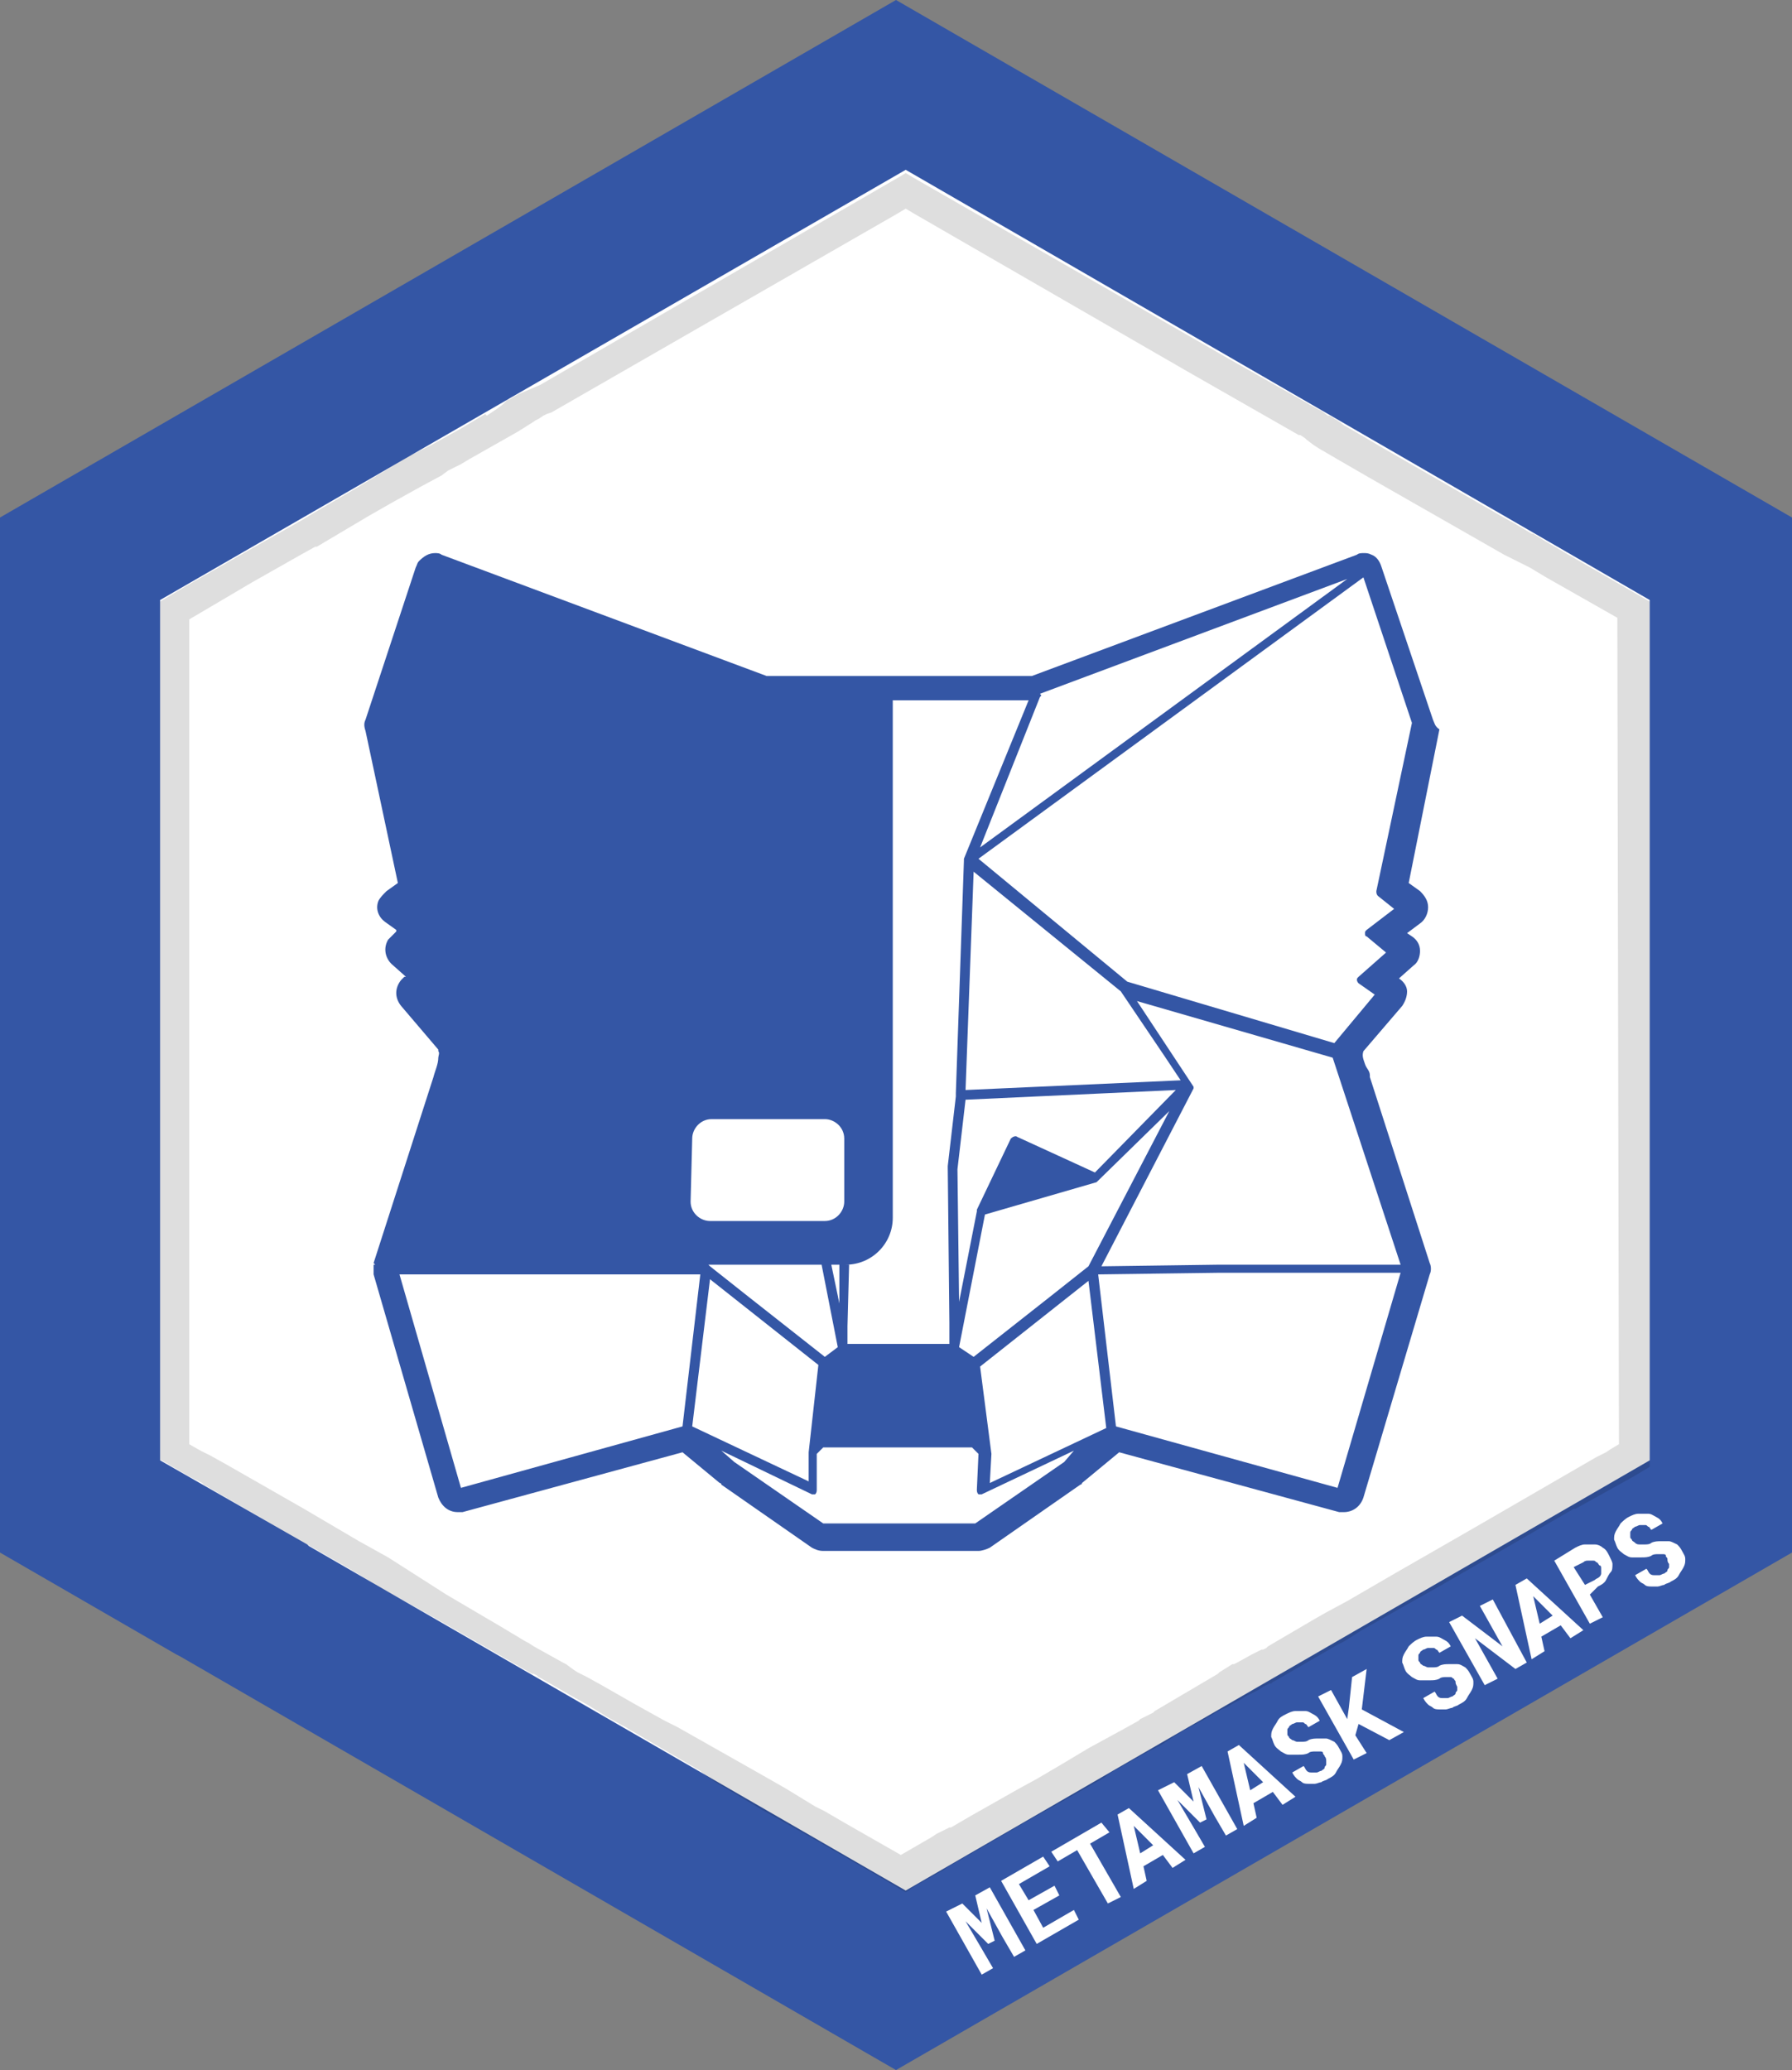
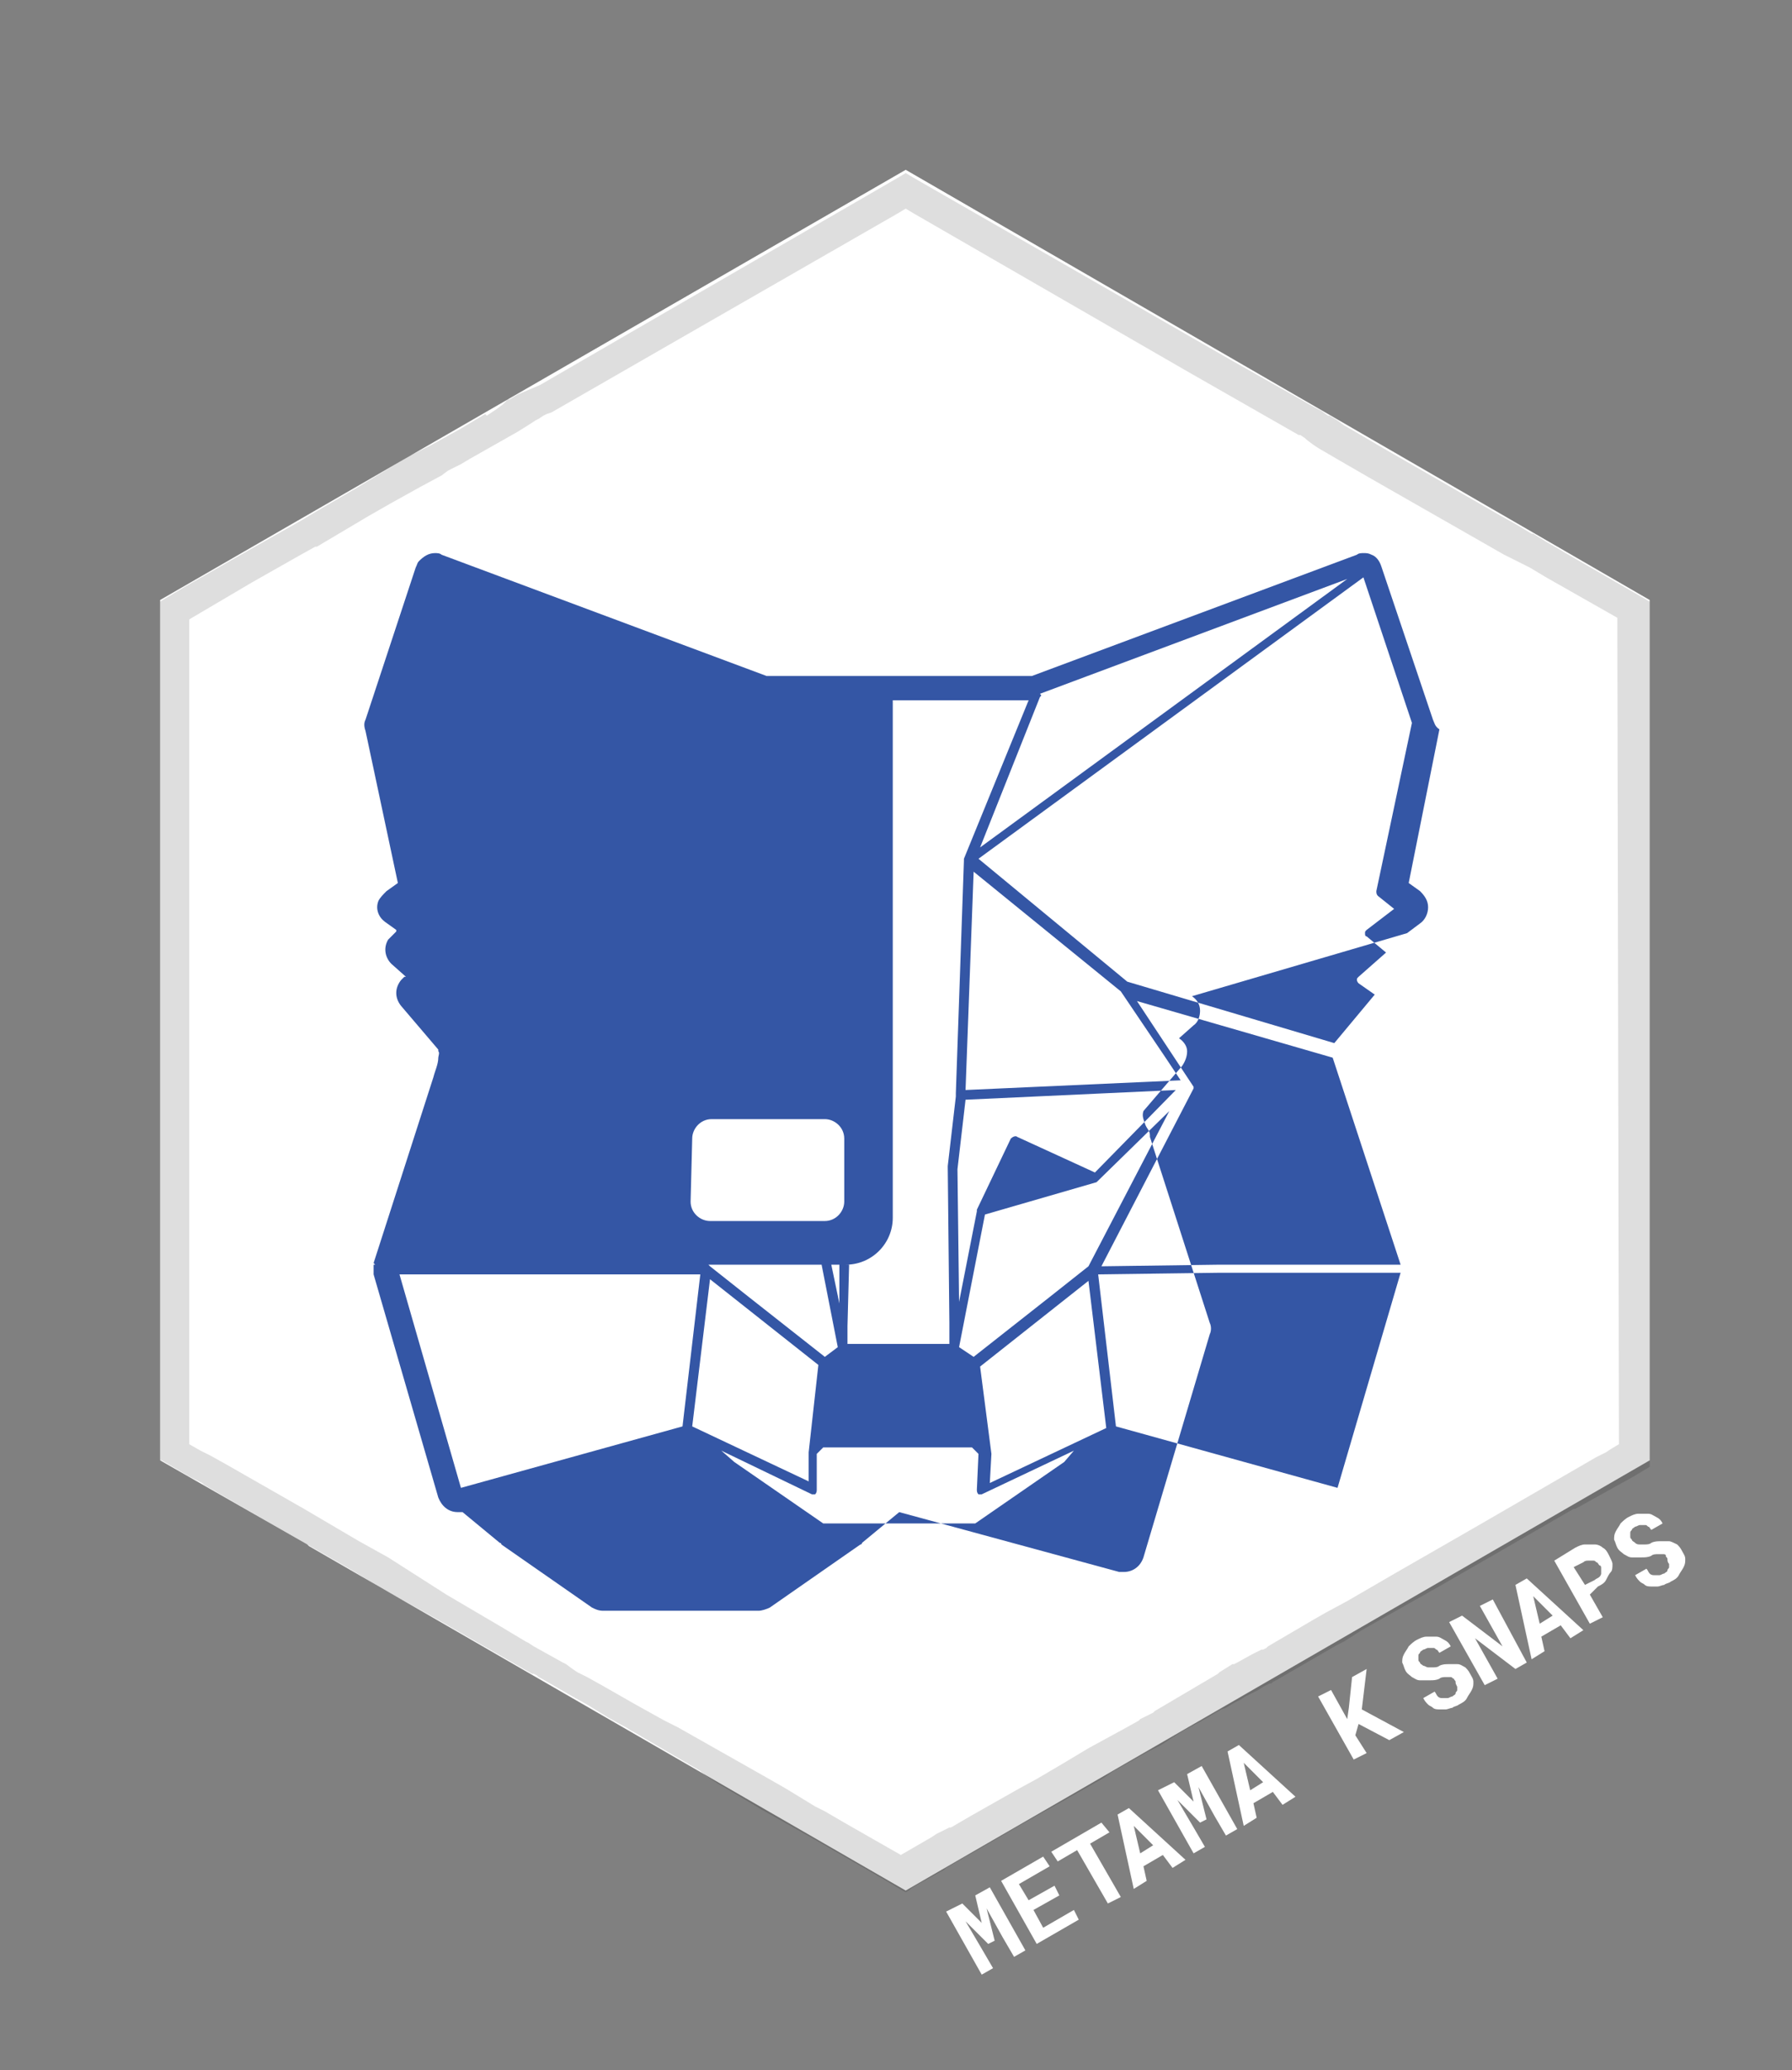
<svg xmlns="http://www.w3.org/2000/svg" version="1.1" id="Layer_12" x="0px" y="0px" viewBox="0 0 110.8 128" style="enable-background:new 0 0 110.8 128;" xml:space="preserve">
  <rect x="0" y="0" width="110.8" height="128" fill="#808080" stroke="none" />
  <style type="text/css">
	.st0{fill:#3456A5;}
	.st1{fill:#FFFFFF;}
	.st2{opacity:0.13;enable-background:new    ;}
</style>
  <g id="Layer_63_2_">
-     <polygon class="st0" points="110.8,32 110.8,96 55.4,128 11.1,102.4 10.9,102.3 0,96 0,32 55.4,0  " />
-   </g>
+     </g>
  <g id="Layer_63_1_">
    <polygon class="st1" points="102,37.1 102,90.3 56,116.9 19.1,95.6 19,95.5 9.9,90.3 9.9,37.1 56,10.5  " />
  </g>
  <g id="Layer_2_2_">
    <g id="Layer_16_2_">
      <path class="st2" d="M96.8,34.2l-0.5-0.3l-0.7-0.4L94.8,33h-0.1l-0.5-0.3l-0.5-0.3l-0.9-0.5l-7.3-4.2l-1.7-1l-0.7-0.4L82.7,26    l-0.5-0.3h-0.1l-0.4-0.3l-0.4-0.2l-5.3-3L56.5,11L56,10.7L55.5,11l-17.1,9.9l-5,2.9L32,24.4l-0.5,0.3h-0.1l0,0L31.1,25l-0.4,0.3    l-0.3,0.2l-0.3,0.2L30,25.6l-1.5,0.9l0,0l-1.8,1l0,0l-0.6,0.3l-0.8,0.4l0,0l0,0l-3.3,2l0,0l-2.4,1.4l-1,0.6l-3,1.7l-4.2,2.4    l-1.5,0.9v53.1H10l1.7,1l0.8,0.4l0.1,0.1l4.3,2.5l0.7,0.4l4,2.3l0.5,0.3l1.3,0.8l3.4,1.9l5.4,3.1l0.7,0.4H33l0.2,0.1l0.1,0.1    l0.2,0.1l0,0l1.9,1.1l0.9,0.5l1.3,0.8l0.9,0.5l0.2,0.1L39,107l0.2,0.1l0.5,0.3l3.6,2.1l0.1,0.1l0.4,0.3l0.6,0.4l0.7,0.4l0,0    l0.5,0.3l1.5,0.9l3.2,1.8l4.5,2.6l1,0.6L56,117l0,0l0.2-0.1l0.1-0.1l0,0l0.3-0.2l1.8-1l0.1-0.1l0.7-0.4l0.5-0.3l0.2-0.1l3.8-2.2    l2.5-1.4l0.7-0.4l0.7-0.4l0.7-0.4l0.4-0.3l2.3-1.3l0.4-0.2l0,0l0.2-0.1l0.2-0.1l0.6-0.4l0.8-0.5l1.3-0.7L75,106l0,0l0.5-0.3l0,0    l0.3-0.1l0.5-0.3l0.4-0.2l0.3-0.2l0.6-0.3l0.2-0.1l0.3-0.2l0.4-0.2l0,0h0.1l0.1-0.1l0.2-0.1l3.8-2.2l0.4-0.2l1.1-0.7l3-1.7    l1.6-0.9l8.5-4.9l0,0h0.1l2.7-1.5l0.9-0.5l1-0.6V37.2L96.8,34.2z M100.1,89.3l-0.5,0.3l-0.3,0.2l-0.6,0.3l-7.6,4.4l-4.7,2.7    L83.3,99L82,99.7l-0.7,0.4l-2.9,1.7l-0.1,0.1l-0.2,0.1l-0.1,0l-0.6,0.3l-0.9,0.5l-0.2,0.1h-0.1l-0.8,0.5l-0.1,0.1l-3.9,2.3    l-0.1,0.1l-0.8,0.4l-0.1,0.1l-0.9,0.5l-2.2,1.2l-1.5,0.9l-1.7,1l-1.1,0.6l-3,1.7l-1.2,0.7h-0.1l0,0l-0.8,0.4l-0.3,0.2l-1.9,1.1    l-3.5-2L51,112l-0.6-0.3l-1.8-1.1l-0.7-0.4l-0.7-0.4l-5.3-3l-0.8-0.4l0,0l-1.8-1l-2.1-1.2l-0.9-0.5l-0.6-0.3l-0.3-0.2l-0.4-0.3    l-0.2-0.1l-1.8-1l-0.3-0.2l-0.2-0.1l-1.5-0.9l-3.4-2L24,96.3l-1.8-1l-3.4-2l-4.9-2.8L13,90l-0.4-0.2l-0.2-0.1l-0.7-0.4v-51    l3.9-2.3l3-1.7l0.9-0.5l0,0h0.1l3.2-1.9l0,0l1.4-0.8l0,0l1.8-1l1.3-0.7l0.4-0.3l0,0l0.8-0.4l0.5-0.3l0,0l3-1.7l0,0l0.8-0.5    l0.3-0.2l0.2-0.1l0.3-0.2l0.2-0.1l0.3-0.1l0,0l8-4.6l13.4-7.7l0.5-0.3l0.5,0.3l16.8,9.7l7,4h0.1l0.3,0.2l0.1,0.1l0.4,0.3l0.3,0.2    l1.2,0.7l1.9,1.1l7,4l1.4,0.8l0.6,0.3l0,0l0.8,0.4l0.2,0.1l0.5,0.3l0.5,0.3l4.4,2.5L100.1,89.3L100.1,89.3z" />
    </g>
  </g>
-   <path class="st0" d="M88.6,44.5L85.4,35c-0.1-0.3-0.3-0.6-0.6-0.7c-0.2-0.1-0.3-0.1-0.5-0.1c-0.1,0-0.3,0-0.4,0.1l-20.1,7.5h-8.6  l0,0l0,0h-7.8l0,0l-20.1-7.5c-0.1-0.1-0.3-0.1-0.4-0.1c-0.4,0-0.7,0.2-1,0.5c-0.1,0.1-0.1,0.2-0.2,0.4l-3.1,9.4  c-0.1,0.2-0.1,0.4,0,0.7l2,9.4l0,0l-0.7,0.5c-0.2,0.2-0.4,0.4-0.5,0.6c-0.2,0.5,0,1,0.4,1.3l0.7,0.5v0.1l-0.2,0.2  c-0.1,0.1-0.2,0.2-0.3,0.3c-0.3,0.5-0.2,1.1,0.2,1.5l0.9,0.8H25c-0.1,0.1-0.1,0.1-0.2,0.2c-0.4,0.5-0.4,1.1,0,1.6l2.3,2.7l0,0.1  c0.1,0.1,0,0.3,0,0.4c0,0.4-0.2,0.8-0.3,1.2l-3.7,11.5c0,0,0,0,0.1,0.1h-0.1c0,0.2,0,0.4,0,0.6l4,13.8c0.2,0.5,0.6,0.9,1.2,0.9  c0.1,0,0.2,0,0.3,0l13.6-3.7l2.3,1.9c0,0,0.1,0,0.1,0.1l5.6,3.9c0.2,0.1,0.4,0.2,0.7,0.2h9.6c0.2,0,0.5-0.1,0.7-0.2l5.6-3.9  c0,0,0.1,0,0.1-0.1l2.3-1.9l13.6,3.7c0.1,0,0.2,0,0.3,0c0.5,0,1-0.3,1.2-0.9l4.1-13.8c0.1-0.2,0.1-0.5,0-0.7l-3.7-11.5l0,0l0,0  c0,0,0,0,0-0.1l0,0c0-0.3-0.2-0.4-0.3-0.7c-0.1-0.3-0.2-0.5-0.1-0.8l0,0l2.4-2.8c0.2-0.3,0.3-0.6,0.3-0.9c0-0.3-0.2-0.6-0.5-0.8l0,0  l0.9-0.8c0.3-0.2,0.4-0.6,0.4-0.9c0-0.4-0.2-0.7-0.5-0.9L87,57.7l0.8-0.6c0.3-0.2,0.5-0.6,0.5-1s-0.2-0.7-0.5-1l-0.7-0.5l1.9-9.5  C88.7,44.9,88.7,44.7,88.6,44.5z M64.3,42.9l19-7.1L60.6,52.4l3.7-9.3C64.4,43,64.4,43,64.3,42.9z M55.2,75.3v-32h8.4l-4,9.8l0,0  v0.1l-0.5,14.4v0.2l-0.5,4.3v0.1l0.1,9.6v1.3h-6.3V82l0.1-3.8h-0.2C53.9,78.2,55.2,76.9,55.2,75.3z M67.7,72.5l-4.8-2.2  c-0.1-0.1-0.3,0-0.4,0.1l-2.1,4.4l0,0c0,0,0,0,0,0.1l-1.1,5.6l-0.1-8.2l0.5-4.3l13-0.6L67.7,72.5z M72.3,68.7l-5,9.6l-2.4,1.9  l-4.7,3.7l-0.9-0.6l1.6-8.2l6.9-2l0,0l0,0l0,0l0,0L72.3,68.7z M59.7,67.4l0.5-13.5l9.1,7.4l2.7,4l1,1.5L59.7,67.4z M42.8,70.4  c0-0.6,0.5-1.2,1.2-1.2h7c0.6,0,1.2,0.5,1.2,1.2v3.9c0,0.6-0.5,1.2-1.2,1.2h-7.1c-0.6,0-1.2-0.5-1.2-1.2L42.8,70.4L42.8,70.4z   M51.4,78.2h0.5v2v0.4L51.4,78.2z M51.8,83.3L51,83.9l-4.7-3.7l-2.4-1.9l-0.1-0.1h7L51.8,83.3z M28.5,92l-3.8-13.2h11.2h7.4  l-1.1,9.4L28.5,92z M42.8,88.2l1.1-9.1l6.7,5.3L50,89.8l0,0v1.8L42.8,88.2z M65.8,90.4l-5.5,3.8h-9.4l-5.5-3.8l-0.8-0.7l5.6,2.7h0.1  l0,0l0,0h0.1c0.1-0.1,0.1-0.2,0.1-0.3v-2.2l0.4-0.4h9.2l0.4,0.4l-0.1,2.2c0,0.1,0,0.2,0.1,0.3h0.1l0,0l0,0h0.1l5.7-2.7L65.8,90.4z   M61.2,91.7l0.1-1.8l0,0l-0.7-5.4l6.7-5.3l1.1,9.1L61.2,91.7z M82.7,92L69,88.2l-1.1-9.4l7.5-0.1h4.5h6.7L82.7,92z M86.6,78.2h-6.4  h-4.8l0,0l-7.3,0.1l5.7-11v-0.1l0,0l0,0l0,0l0,0l0,0l0,0l0,0l0,0l0,0l-3.5-5.3l12.1,3.5L86.6,78.2z M85.1,55.1c0,0.1,0,0.2,0.1,0.3  l1,0.8l-1.7,1.3c-0.1,0.1-0.1,0.1-0.1,0.2c0,0.1,0,0.2,0.1,0.2l1.2,1L84,60.4c-0.1,0.1-0.1,0.1-0.1,0.2c0,0.1,0.1,0.2,0.1,0.2l1,0.7  l-2.5,3l-12.8-3.8l-9.2-7.6l23.8-17.4l3,9L85.1,55.1z" />
+   <path class="st0" d="M88.6,44.5L85.4,35c-0.1-0.3-0.3-0.6-0.6-0.7c-0.2-0.1-0.3-0.1-0.5-0.1c-0.1,0-0.3,0-0.4,0.1l-20.1,7.5h-8.6  l0,0l0,0h-7.8l0,0l-20.1-7.5c-0.1-0.1-0.3-0.1-0.4-0.1c-0.4,0-0.7,0.2-1,0.5c-0.1,0.1-0.1,0.2-0.2,0.4l-3.1,9.4  c-0.1,0.2-0.1,0.4,0,0.7l2,9.4l0,0l-0.7,0.5c-0.2,0.2-0.4,0.4-0.5,0.6c-0.2,0.5,0,1,0.4,1.3l0.7,0.5v0.1l-0.2,0.2  c-0.1,0.1-0.2,0.2-0.3,0.3c-0.3,0.5-0.2,1.1,0.2,1.5l0.9,0.8H25c-0.1,0.1-0.1,0.1-0.2,0.2c-0.4,0.5-0.4,1.1,0,1.6l2.3,2.7l0,0.1  c0.1,0.1,0,0.3,0,0.4c0,0.4-0.2,0.8-0.3,1.2l-3.7,11.5c0,0,0,0,0.1,0.1h-0.1c0,0.2,0,0.4,0,0.6l4,13.8c0.2,0.5,0.6,0.9,1.2,0.9  c0.1,0,0.2,0,0.3,0l2.3,1.9c0,0,0.1,0,0.1,0.1l5.6,3.9c0.2,0.1,0.4,0.2,0.7,0.2h9.6c0.2,0,0.5-0.1,0.7-0.2l5.6-3.9  c0,0,0.1,0,0.1-0.1l2.3-1.9l13.6,3.7c0.1,0,0.2,0,0.3,0c0.5,0,1-0.3,1.2-0.9l4.1-13.8c0.1-0.2,0.1-0.5,0-0.7l-3.7-11.5l0,0l0,0  c0,0,0,0,0-0.1l0,0c0-0.3-0.2-0.4-0.3-0.7c-0.1-0.3-0.2-0.5-0.1-0.8l0,0l2.4-2.8c0.2-0.3,0.3-0.6,0.3-0.9c0-0.3-0.2-0.6-0.5-0.8l0,0  l0.9-0.8c0.3-0.2,0.4-0.6,0.4-0.9c0-0.4-0.2-0.7-0.5-0.9L87,57.7l0.8-0.6c0.3-0.2,0.5-0.6,0.5-1s-0.2-0.7-0.5-1l-0.7-0.5l1.9-9.5  C88.7,44.9,88.7,44.7,88.6,44.5z M64.3,42.9l19-7.1L60.6,52.4l3.7-9.3C64.4,43,64.4,43,64.3,42.9z M55.2,75.3v-32h8.4l-4,9.8l0,0  v0.1l-0.5,14.4v0.2l-0.5,4.3v0.1l0.1,9.6v1.3h-6.3V82l0.1-3.8h-0.2C53.9,78.2,55.2,76.9,55.2,75.3z M67.7,72.5l-4.8-2.2  c-0.1-0.1-0.3,0-0.4,0.1l-2.1,4.4l0,0c0,0,0,0,0,0.1l-1.1,5.6l-0.1-8.2l0.5-4.3l13-0.6L67.7,72.5z M72.3,68.7l-5,9.6l-2.4,1.9  l-4.7,3.7l-0.9-0.6l1.6-8.2l6.9-2l0,0l0,0l0,0l0,0L72.3,68.7z M59.7,67.4l0.5-13.5l9.1,7.4l2.7,4l1,1.5L59.7,67.4z M42.8,70.4  c0-0.6,0.5-1.2,1.2-1.2h7c0.6,0,1.2,0.5,1.2,1.2v3.9c0,0.6-0.5,1.2-1.2,1.2h-7.1c-0.6,0-1.2-0.5-1.2-1.2L42.8,70.4L42.8,70.4z   M51.4,78.2h0.5v2v0.4L51.4,78.2z M51.8,83.3L51,83.9l-4.7-3.7l-2.4-1.9l-0.1-0.1h7L51.8,83.3z M28.5,92l-3.8-13.2h11.2h7.4  l-1.1,9.4L28.5,92z M42.8,88.2l1.1-9.1l6.7,5.3L50,89.8l0,0v1.8L42.8,88.2z M65.8,90.4l-5.5,3.8h-9.4l-5.5-3.8l-0.8-0.7l5.6,2.7h0.1  l0,0l0,0h0.1c0.1-0.1,0.1-0.2,0.1-0.3v-2.2l0.4-0.4h9.2l0.4,0.4l-0.1,2.2c0,0.1,0,0.2,0.1,0.3h0.1l0,0l0,0h0.1l5.7-2.7L65.8,90.4z   M61.2,91.7l0.1-1.8l0,0l-0.7-5.4l6.7-5.3l1.1,9.1L61.2,91.7z M82.7,92L69,88.2l-1.1-9.4l7.5-0.1h4.5h6.7L82.7,92z M86.6,78.2h-6.4  h-4.8l0,0l-7.3,0.1l5.7-11v-0.1l0,0l0,0l0,0l0,0l0,0l0,0l0,0l0,0l0,0l-3.5-5.3l12.1,3.5L86.6,78.2z M85.1,55.1c0,0.1,0,0.2,0.1,0.3  l1,0.8l-1.7,1.3c-0.1,0.1-0.1,0.1-0.1,0.2c0,0.1,0,0.2,0.1,0.2l1.2,1L84,60.4c-0.1,0.1-0.1,0.1-0.1,0.2c0,0.1,0.1,0.2,0.1,0.2l1,0.7  l-2.5,3l-12.8-3.8l-9.2-7.6l23.8-17.4l3,9L85.1,55.1z" />
  <polygon class="st0" points="47.3,73.8 47.3,73.8 47,73.8 " />
  <g>
    <g>
      <g>
        <path class="st1" d="M90,104c0-0.1-0.1-0.1-0.1-0.2c-0.1,0-0.1-0.1-0.2-0.1s-0.2,0-0.3,0c-0.1,0-0.3,0-0.4,0.1     c-0.2,0.1-0.4,0.1-0.6,0.1s-0.4,0-0.6,0s-0.3-0.1-0.5-0.2c-0.1-0.1-0.3-0.2-0.4-0.4c-0.1-0.2-0.1-0.3-0.2-0.5     c0-0.2,0-0.3,0.1-0.5s0.2-0.3,0.3-0.5c0.1-0.1,0.3-0.3,0.5-0.4s0.4-0.2,0.6-0.2s0.4,0,0.6,0s0.3,0.1,0.5,0.2s0.3,0.2,0.4,0.4     l-0.7,0.4c-0.1-0.1-0.1-0.2-0.2-0.2c-0.1-0.1-0.1-0.1-0.2-0.1s-0.2,0-0.3,0c-0.1,0-0.2,0.1-0.3,0.1c-0.1,0.1-0.2,0.1-0.2,0.2     c-0.1,0.1-0.1,0.1-0.1,0.2s0,0.1,0,0.2s0,0.1,0.1,0.2c0,0.1,0.1,0.1,0.2,0.2c0.1,0,0.2,0.1,0.3,0.1c0.1,0,0.2,0,0.3,0     c0.1,0,0.3,0,0.4-0.1c0.2-0.1,0.4-0.1,0.6-0.1s0.4,0,0.5,0c0.2,0,0.3,0.1,0.5,0.2c0.1,0.1,0.2,0.2,0.3,0.4     c0.1,0.2,0.2,0.3,0.2,0.5s0,0.3-0.1,0.5s-0.2,0.3-0.3,0.5s-0.3,0.3-0.5,0.4c-0.1,0.1-0.3,0.1-0.4,0.2c-0.1,0-0.3,0.1-0.4,0.1     s-0.3,0-0.4,0s-0.3,0-0.4-0.1s-0.2-0.1-0.3-0.2c-0.1-0.1-0.2-0.2-0.3-0.4l0.7-0.4c0.1,0.1,0.1,0.2,0.2,0.3s0.2,0.1,0.3,0.1     c0.1,0,0.2,0,0.3,0c0.1,0,0.2-0.1,0.3-0.1c0.1-0.1,0.2-0.1,0.2-0.2s0.1-0.1,0.1-0.2s0-0.1,0-0.2C90,104.1,90,104.1,90,104z" />
      </g>
      <g>
        <path class="st1" d="M94.4,102.8l-0.7,0.4l-2.5-1.9l1.4,2.5l-0.8,0.4l-2.2-3.9l0.8-0.4l2.5,1.9l-1.4-2.5l0.8-0.4L94.4,102.8     L94.4,102.8z" />
      </g>
      <g>
        <path class="st1" d="M96.5,100.5l-1.2,0.7l0.2,0.9l-0.8,0.5l-1-4.6l0.7-0.4l3.5,3.2l-0.8,0.5L96.5,100.5z M95.2,100.4l0.8-0.5     l-1.2-1.2L95.2,100.4z" />
      </g>
      <g>
        <path class="st1" d="M98.3,98.6l0.8,1.4l-0.8,0.4l-2.2-3.9l1.3-0.8c0.2-0.1,0.4-0.2,0.6-0.2s0.4,0,0.6,0s0.4,0.1,0.5,0.2     c0.2,0.1,0.3,0.3,0.4,0.5s0.2,0.4,0.2,0.5c0,0.2,0,0.4-0.1,0.5s-0.2,0.3-0.3,0.5c-0.1,0.2-0.3,0.3-0.5,0.4L98.3,98.6L98.3,98.6z      M98,98l0.6-0.3c0.1-0.1,0.2-0.1,0.3-0.2s0.1-0.2,0.1-0.2c0-0.1,0-0.2,0-0.3c0-0.1,0-0.2-0.1-0.2c-0.1-0.1-0.1-0.2-0.2-0.2     c-0.1-0.1-0.1-0.1-0.2-0.1s-0.2,0-0.3,0c-0.1,0-0.2,0-0.3,0.1l-0.6,0.3L98,98z" />
      </g>
      <g>
        <path class="st1" d="M103.1,96.4c0-0.1-0.1-0.1-0.1-0.2s-0.1-0.1-0.2-0.1s-0.2,0-0.3,0c-0.1,0-0.3,0-0.4,0.1     c-0.2,0.1-0.4,0.1-0.6,0.1s-0.4,0-0.6,0s-0.3-0.1-0.5-0.2c-0.1-0.1-0.3-0.2-0.4-0.4c-0.1-0.2-0.1-0.3-0.2-0.5     c0-0.2,0-0.3,0.1-0.5s0.2-0.3,0.3-0.5c0.1-0.1,0.3-0.3,0.5-0.4s0.4-0.2,0.6-0.2s0.4,0,0.6,0s0.3,0.1,0.5,0.2s0.3,0.2,0.4,0.4     l-0.7,0.4c-0.1-0.1-0.1-0.2-0.2-0.2c-0.1-0.1-0.1-0.1-0.2-0.1s-0.2,0-0.3,0c-0.1,0-0.2,0.1-0.3,0.1c-0.1,0.1-0.2,0.1-0.2,0.2     c-0.1,0.1-0.1,0.1-0.1,0.2s0,0.1,0,0.2s0,0.1,0.1,0.2c0,0.1,0.1,0.1,0.2,0.2s0.2,0.1,0.3,0.1s0.2,0,0.3,0c0.1,0,0.3,0,0.4-0.1     c0.2-0.1,0.4-0.1,0.6-0.1s0.4,0,0.5,0s0.3,0.1,0.5,0.2c0.1,0.1,0.2,0.2,0.3,0.4c0.1,0.2,0.2,0.3,0.2,0.5s0,0.3-0.1,0.5     s-0.2,0.3-0.3,0.5s-0.3,0.3-0.5,0.4c-0.1,0.1-0.3,0.1-0.4,0.2c-0.1,0-0.3,0.1-0.4,0.1s-0.3,0-0.4,0s-0.3,0-0.4-0.1     s-0.2-0.1-0.3-0.2c-0.1-0.1-0.2-0.2-0.3-0.4l0.7-0.4c0.1,0.1,0.1,0.2,0.2,0.3s0.2,0.1,0.3,0.1s0.2,0,0.3,0c0.1,0,0.2-0.1,0.3-0.1     c0.1-0.1,0.2-0.1,0.2-0.2s0.1-0.1,0.1-0.2s0-0.1,0-0.2C103.1,96.6,103.1,96.5,103.1,96.4z" />
      </g>
    </g>
    <g>
      <g>
        <path class="st1" d="M59.5,117.7l1.2,1.2l-0.4-1.7l0.9-0.5l2.2,3.9l-0.7,0.4l-0.7-1.2l-1-1.8l0.5,2l-0.4,0.2l-1.4-1.4l1,1.7     l0.7,1.2l-0.7,0.4l-2.2-3.9L59.5,117.7z" />
      </g>
      <g>
        <path class="st1" d="M65.5,117.2l-1.6,0.9l0.6,1.1l1.9-1.1l0.3,0.6l-2.6,1.5l-2.2-3.9l2.6-1.5l0.4,0.6l-1.9,1.1l0.6,1l1.6-0.9     L65.5,117.2L65.5,117.2z" />
      </g>
      <g>
        <path class="st1" d="M68.6,113.3l-1.2,0.7l1.9,3.3l-0.8,0.4l-1.9-3.3l-1.2,0.7l-0.4-0.6l3.1-1.8L68.6,113.3z" />
      </g>
      <g>
        <path class="st1" d="M71.9,114.7l-1.2,0.7l0.2,0.9l-0.8,0.5l-1-4.6l0.7-0.4l3.5,3.2l-0.8,0.5L71.9,114.7z M70.5,114.6l0.8-0.5     l-1.2-1.2L70.5,114.6z" />
      </g>
      <g>
        <path class="st1" d="M72.6,110.2l1.2,1.2l-0.4-1.7l0.9-0.5l2.2,3.9l-0.7,0.4l-0.7-1.2l-1-1.8l0.5,2l-0.4,0.2l-1.4-1.4l1,1.7     l0.7,1.2l-0.7,0.4l-2.2-3.9L72.6,110.2z" />
      </g>
      <g>
        <path class="st1" d="M78.7,110.8l-1.2,0.7l0.2,0.9l-0.8,0.5l-1-4.6l0.7-0.4l3.5,3.2l-0.8,0.5L78.7,110.8z M77.3,110.7l0.8-0.5     l-1.2-1.2L77.3,110.7z" />
      </g>
      <g>
-         <path class="st1" d="M81.9,108.6c0-0.1-0.1-0.1-0.1-0.2s-0.1-0.1-0.2-0.1s-0.2,0-0.3,0c-0.1,0-0.3,0-0.4,0.1     c-0.2,0.1-0.4,0.1-0.6,0.1s-0.4,0-0.6,0s-0.3-0.1-0.5-0.2c-0.1-0.1-0.3-0.2-0.4-0.4c-0.1-0.2-0.1-0.3-0.2-0.5     c0-0.2,0-0.3,0.1-0.5s0.2-0.3,0.3-0.5s0.3-0.3,0.5-0.4s0.4-0.2,0.6-0.2s0.4,0,0.6,0s0.3,0.1,0.5,0.2s0.3,0.2,0.4,0.4l-0.7,0.4     c-0.1-0.1-0.1-0.2-0.2-0.2c-0.1-0.1-0.1-0.1-0.2-0.1s-0.2,0-0.3,0c-0.1,0-0.2,0.1-0.3,0.1c-0.1,0.1-0.2,0.1-0.2,0.2     c-0.1,0.1-0.1,0.1-0.1,0.2s0,0.1,0,0.2s0,0.1,0.1,0.2c0,0.1,0.1,0.1,0.2,0.2c0.1,0,0.2,0.1,0.3,0.1s0.2,0,0.3,0     c0.1,0,0.3,0,0.4-0.1c0.2-0.1,0.4-0.1,0.6-0.1s0.4,0,0.5,0s0.3,0.1,0.5,0.2c0.1,0.1,0.2,0.2,0.3,0.4c0.1,0.2,0.2,0.3,0.2,0.5     s0,0.3-0.1,0.5s-0.2,0.3-0.3,0.5s-0.3,0.3-0.5,0.4c-0.1,0.1-0.3,0.1-0.4,0.2c-0.1,0-0.3,0.1-0.4,0.1s-0.3,0-0.4,0s-0.3,0-0.4-0.1     s-0.2-0.1-0.3-0.2c-0.1-0.1-0.2-0.2-0.3-0.4l0.7-0.4c0.1,0.1,0.1,0.2,0.2,0.3s0.2,0.1,0.3,0.1c0.1,0,0.2,0,0.3,0     c0.1,0,0.2-0.1,0.3-0.1c0.1-0.1,0.2-0.1,0.2-0.2s0.1-0.1,0.1-0.2s0-0.1,0-0.2S82,108.7,81.9,108.6z" />
-       </g>
+         </g>
      <g>
        <path class="st1" d="M84,106.6l-0.2,0.7l0.7,1.1l-0.8,0.4l-2.2-3.9l0.8-0.4l1,1.8l0.1-0.7l0.2-1.9l0.9-0.5l-0.3,2.5l2.6,1.4     l-0.9,0.5L84,106.6z" />
      </g>
    </g>
  </g>
</svg>